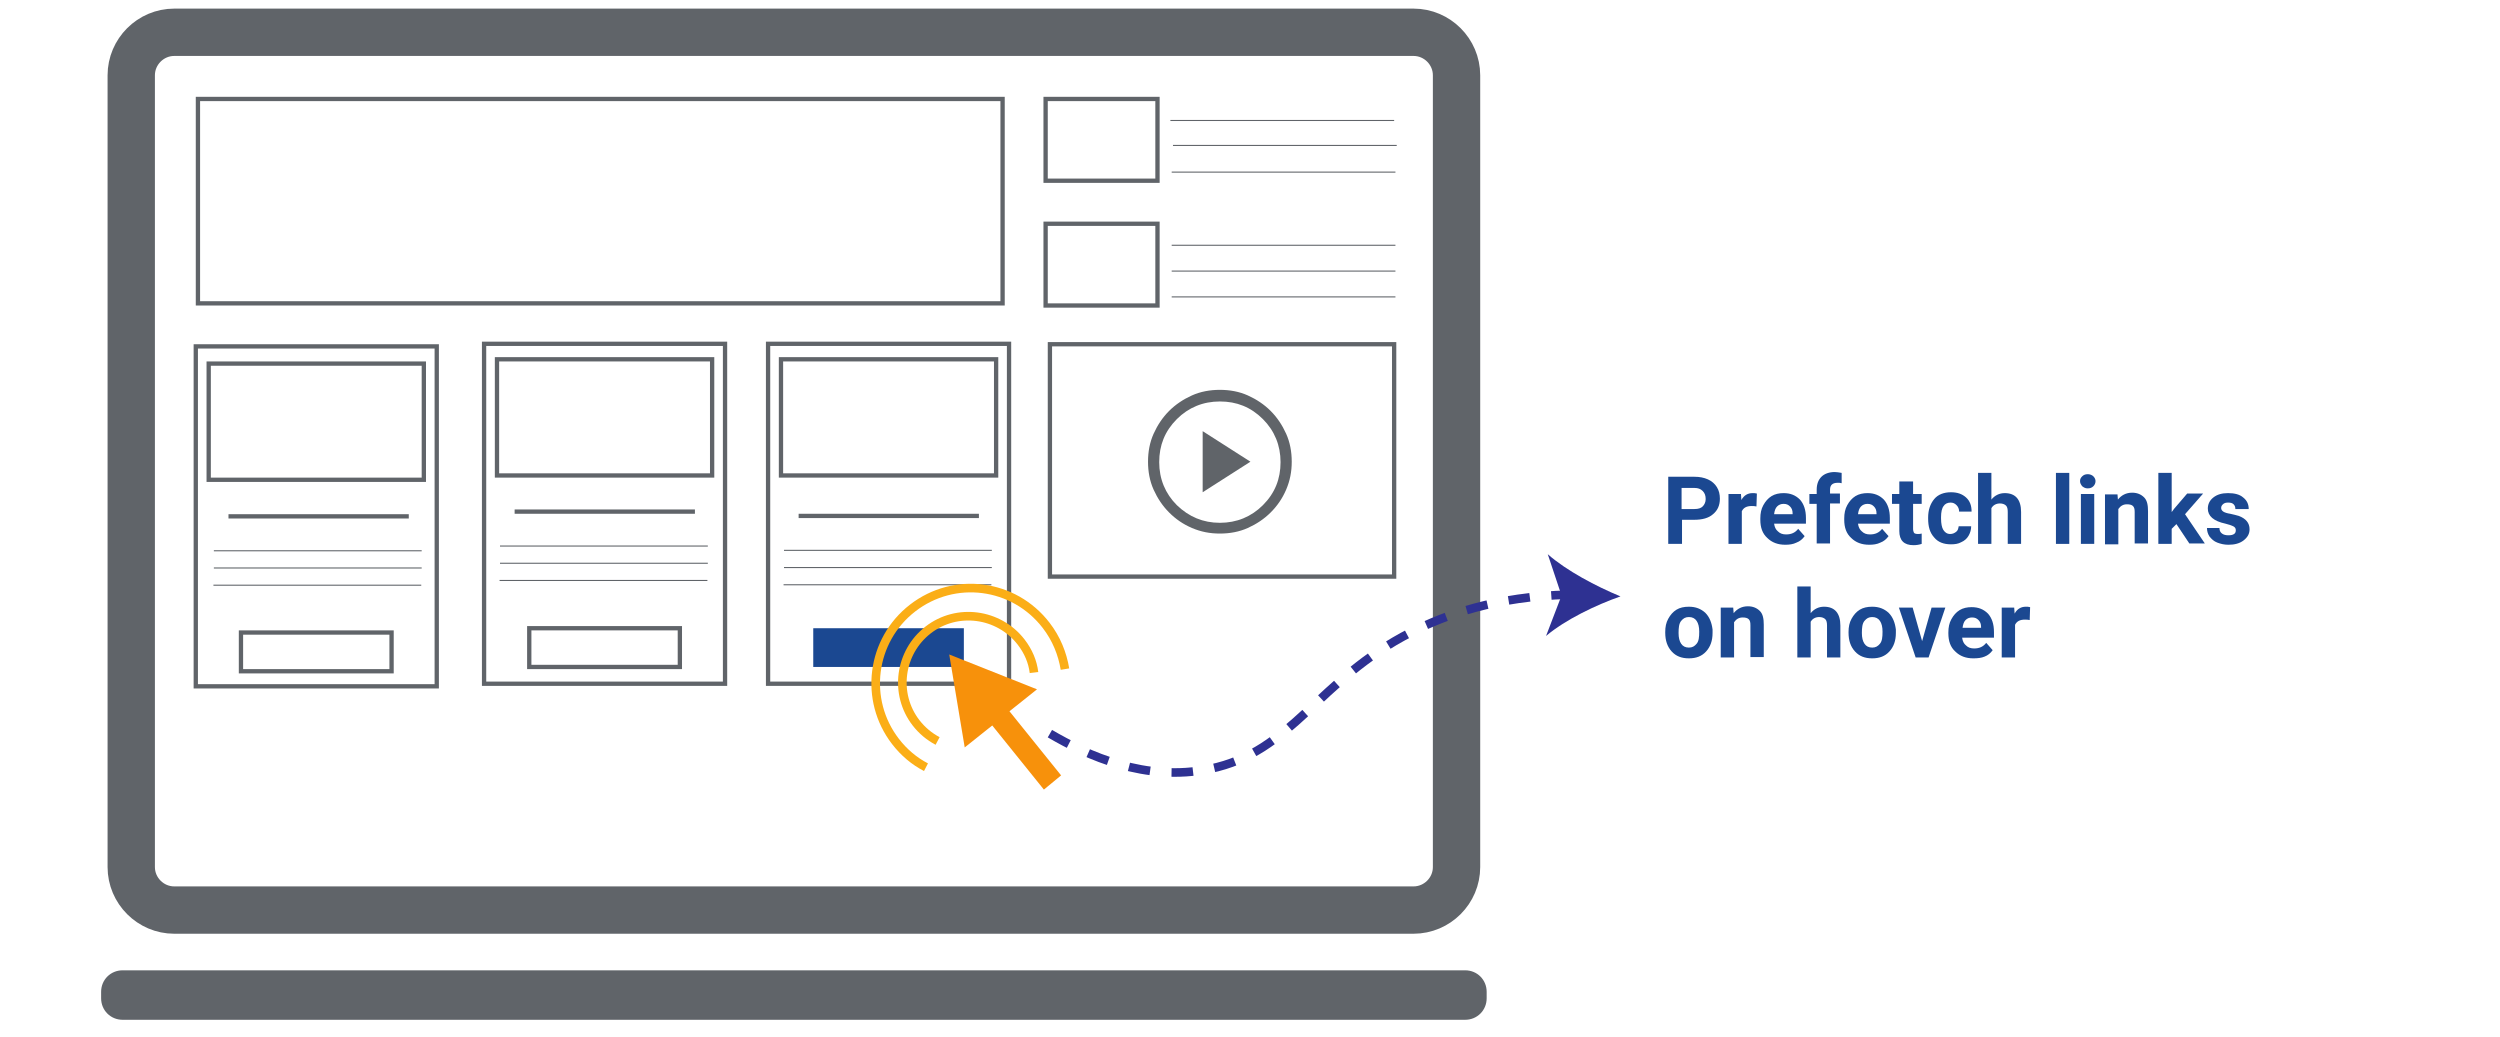
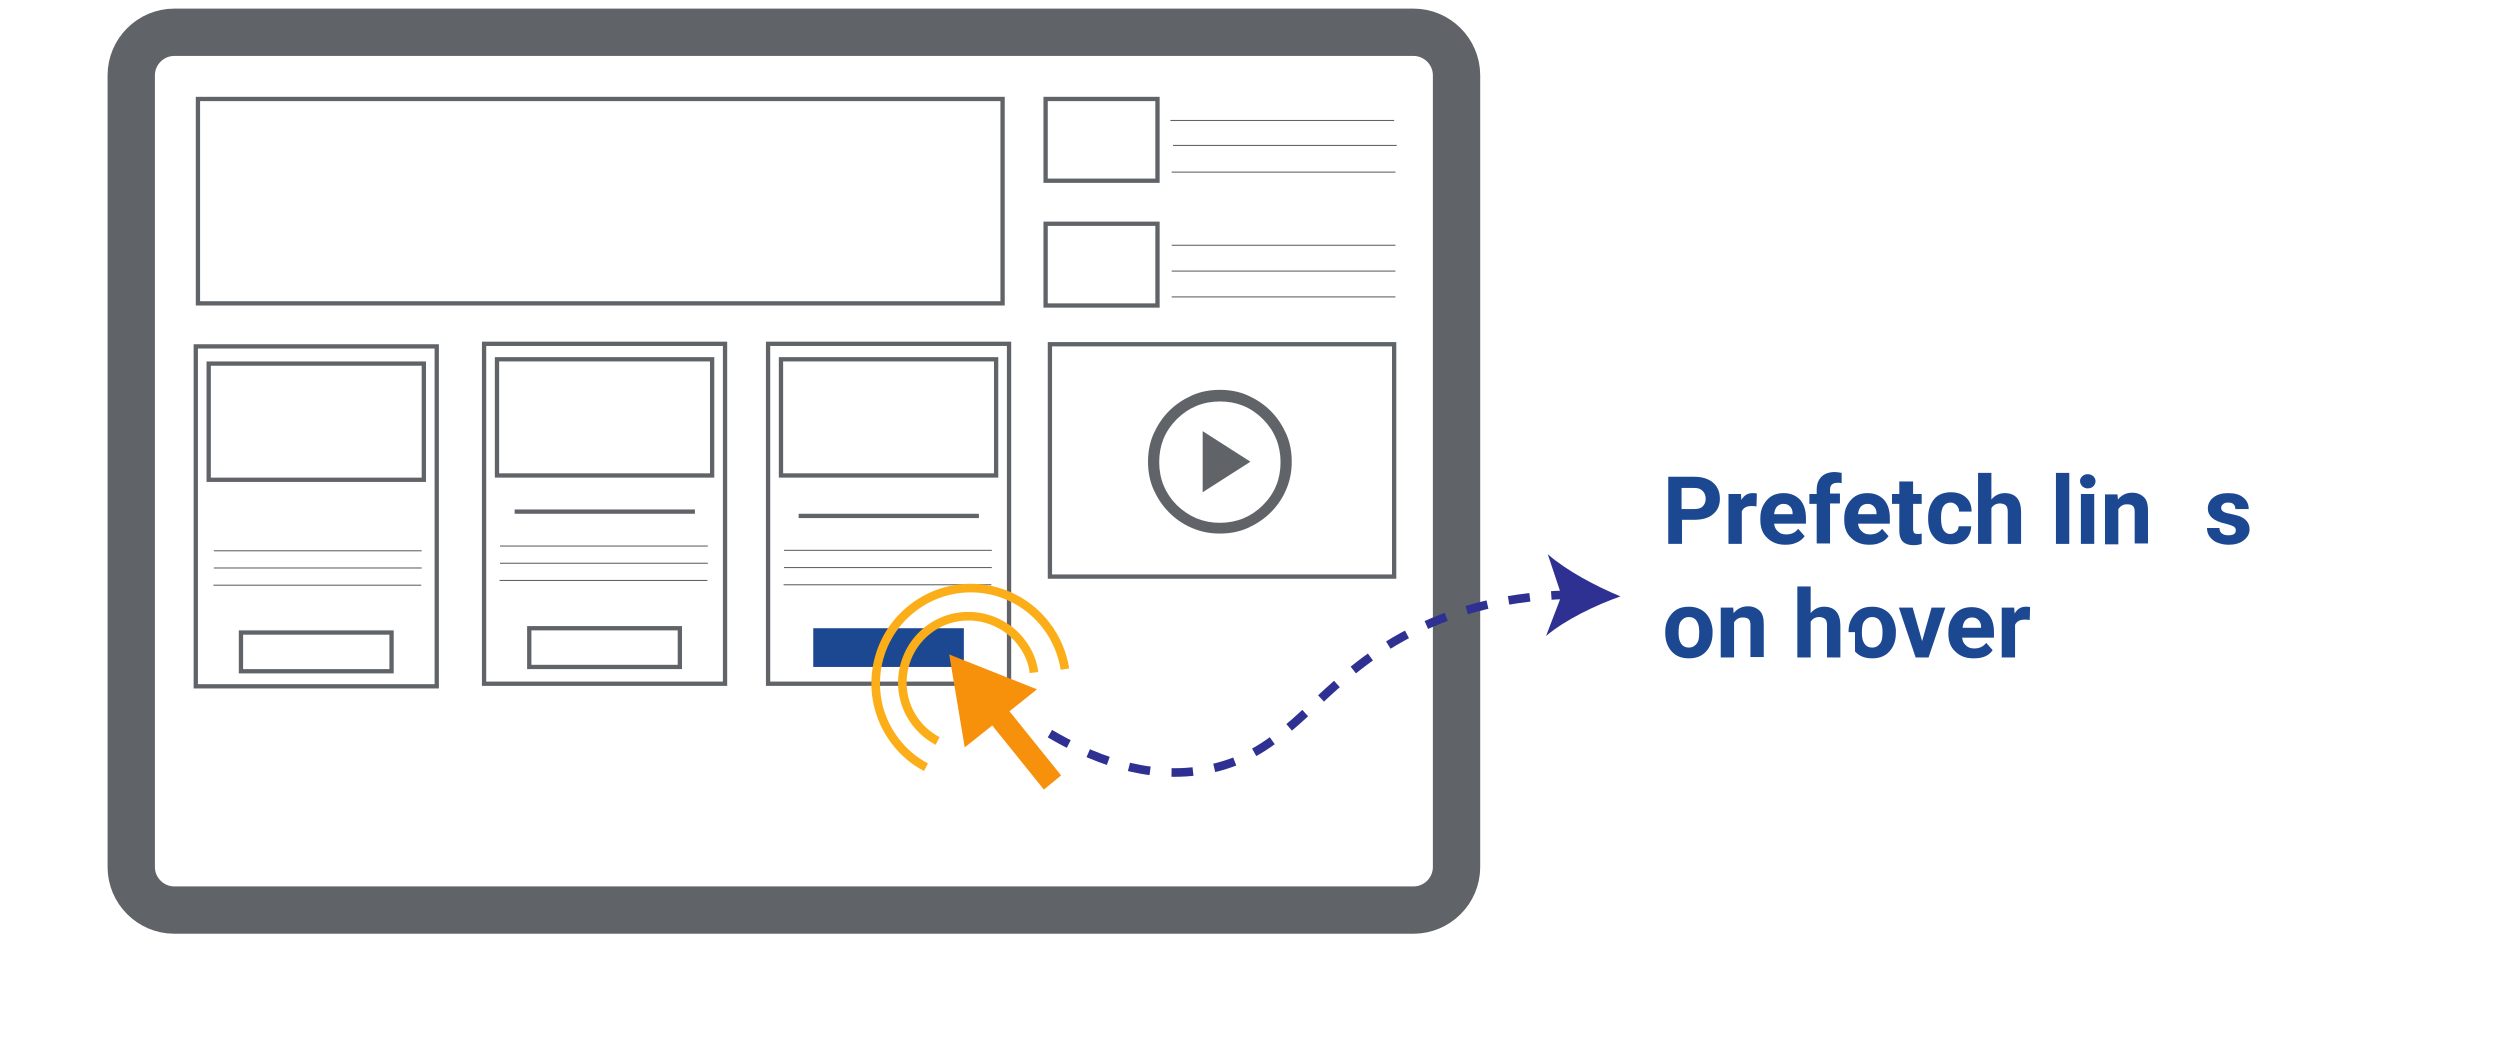
<svg xmlns="http://www.w3.org/2000/svg" version="1.1" baseProfile="tiny" id="Layer_1" x="0px" y="0px" viewBox="0 0 581 241" xml:space="preserve">
  <path fill="none" stroke="#606469" stroke-width="11" stroke-miterlimit="10" d="M328.5,211.5h-288c-5.5,0-10-4.5-10-10v-184  c0-5.5,4.5-10,10-10h288c5.5,0,10,4.5,10,10v184C338.5,207,334,211.5,328.5,211.5z" />
-   <path fill="#606469" d="M340.5,237h-312c-2.8,0-5-2.2-5-5v-1.5c0-2.8,2.2-5,5-5h312c2.8,0,5,2.2,5,5v1.5  C345.5,234.8,343.3,237,340.5,237z" />
  <rect x="46" y="23" fill="none" stroke="#606469" stroke-miterlimit="10" width="187" height="47.5" />
  <rect x="243" y="23" fill="none" stroke="#606469" stroke-miterlimit="10" width="26" height="19" />
  <rect x="243" y="52" fill="none" stroke="#606469" stroke-miterlimit="10" width="26" height="19" />
  <polygon fill="none" stroke="#606469" stroke-width="0.25" stroke-miterlimit="10" points="324,28 272,28 272,28 324,28 " />
  <polygon fill="none" stroke="#606469" stroke-width="0.25" stroke-miterlimit="10" points="324.3,40 272.3,40 272.3,40 324.3,40 " />
  <polygon fill="none" stroke="#606469" stroke-width="0.25" stroke-miterlimit="10" points="324.3,57 272.3,57 272.3,57 324.3,57 " />
  <polygon fill="none" stroke="#606469" stroke-width="0.25" stroke-miterlimit="10" points="324.3,63 272.3,63 272.3,63 324.3,63 " />
  <polygon fill="none" stroke="#606469" stroke-width="0.25" stroke-miterlimit="10" points="324.3,69 272.3,69 272.3,69 324.3,69 " />
  <rect x="244" y="80" fill="none" stroke="#606469" stroke-miterlimit="10" width="80" height="54" />
  <path fill="none" d="M324,177" />
  <rect x="56" y="147" fill="none" stroke="#606469" stroke-miterlimit="10" width="35" height="9" />
  <polygon fill="none" stroke="#606469" stroke-width="0.25" stroke-miterlimit="10" points="98,128 49.7,128 49.7,128 98,128 " />
  <polygon fill="none" stroke="#606469" stroke-width="0.25" stroke-miterlimit="10" points="98,132 49.7,132 49.7,132 98,132 " />
  <polygon fill="none" stroke="#606469" stroke-width="0.25" stroke-miterlimit="10" points="97.9,136 49.6,136 49.6,136 97.9,136 " />
-   <polygon stroke="#606469" stroke-miterlimit="10" points="95,120 53.1,120 53.1,120 95,120 " />
  <rect x="112.5" y="79.9" fill="none" stroke="#606469" stroke-miterlimit="10" width="56" height="79" />
  <rect x="123" y="146" fill="none" stroke="#606469" stroke-miterlimit="10" width="35" height="9" />
  <polygon fill="none" stroke="#606469" stroke-width="0.25" stroke-miterlimit="10" points="164.5,126.9 116.2,126.9 116.2,126.9   164.5,126.9 " />
  <polygon fill="none" stroke="#606469" stroke-width="0.25" stroke-miterlimit="10" points="164.5,130.9 116.2,130.9 116.2,130.9   164.5,130.9 " />
  <polygon fill="none" stroke="#606469" stroke-width="0.25" stroke-miterlimit="10" points="164.4,134.9 116.1,134.9 116.1,134.9   164.4,134.9 " />
  <polygon stroke="#606469" stroke-miterlimit="10" points="161.5,118.9 119.6,118.9 119.6,118.9 161.5,118.9 " />
  <rect x="178.5" y="79.9" fill="none" stroke="#606469" stroke-miterlimit="10" width="56" height="79" />
  <rect x="189" y="146" fill="#1B4891" width="35" height="9" />
  <polygon fill="none" stroke="#606469" stroke-width="0.25" stroke-miterlimit="10" points="230.5,127.9 182.2,127.9 182.2,127.9   230.5,127.9 " />
  <polygon fill="none" stroke="#606469" stroke-width="0.25" stroke-miterlimit="10" points="230.5,131.9 182.2,131.9 182.2,131.9   230.5,131.9 " />
  <polygon fill="none" stroke="#606469" stroke-width="0.25" stroke-miterlimit="10" points="230.4,135.9 182.1,135.9 182.1,135.9   230.4,135.9 " />
  <polygon stroke="#606469" stroke-miterlimit="10" points="227.5,119.9 185.6,119.9 185.6,119.9 227.5,119.9 " />
  <path fill="#606469" d="M279.5,114.4l11.1-7.1l-11.1-7.1V114.4z M283.5,124c-2.3,0-4.4-0.4-6.5-1.3s-3.8-2.1-5.3-3.6  c-1.5-1.5-2.7-3.3-3.6-5.3c-0.9-2-1.3-4.2-1.3-6.5c0-2.3,0.4-4.5,1.3-6.5c0.9-2,2.1-3.8,3.6-5.3c1.5-1.5,3.3-2.7,5.3-3.6  c2-0.9,4.2-1.3,6.5-1.3c2.3,0,4.5,0.4,6.5,1.3c2,0.9,3.8,2.1,5.3,3.6s2.7,3.3,3.6,5.3s1.3,4.2,1.3,6.5c0,2.3-0.4,4.4-1.3,6.5  s-2.1,3.8-3.6,5.3c-1.5,1.5-3.3,2.7-5.3,3.6C288,123.6,285.8,124,283.5,124z M283.5,121.5c3.9,0,7.3-1.4,10-4.1  c2.8-2.8,4.1-6.1,4.1-10c0-3.9-1.4-7.3-4.1-10c-2.8-2.8-6.1-4.1-10-4.1c-3.9,0-7.3,1.4-10,4.1c-2.8,2.8-4.1,6.1-4.1,10  c0,3.9,1.4,7.3,4.1,10C276.3,120.1,279.6,121.5,283.5,121.5z" />
  <rect x="48.5" y="84.5" fill="none" stroke="#606469" stroke-miterlimit="10" width="50" height="27" />
  <rect x="115.5" y="83.5" fill="none" stroke="#606469" stroke-miterlimit="10" width="50" height="27" />
  <rect x="181.5" y="83.5" fill="none" stroke="#606469" stroke-miterlimit="10" width="50" height="27" />
  <rect x="45.5" y="80.5" fill="none" stroke="#606469" stroke-miterlimit="10" width="56" height="79" />
  <g display="none">
    <path display="inline" fill="none" stroke="#1B4891" stroke-miterlimit="10" d="M305.5,113c0.3-0.3,0.7-0.6,1.2-0.9" />
    <path display="inline" fill="none" stroke="#1B4891" stroke-miterlimit="10" stroke-dasharray="3.042,3.042" d="M309.2,110.3   c9-6.3,29.8-18.3,59.5-18.8c28.1-0.5,49,9.6,59.9,16.4" />
    <path display="inline" fill="none" stroke="#1B4891" stroke-miterlimit="10" d="M429.8,108.7c0.4,0.3,0.9,0.6,1.3,0.8" />
    <g display="inline">
-       <path fill="#1B4891" d="M436,113c-2.9-0.8-6.8-1.3-9.7-1l4.1-2.9l1.3-4.9C432.4,107,434.3,110.5,436,113z" />
-     </g>
+       </g>
  </g>
  <path display="none" fill="#1B4891" d="M466.2,199.5c-10.2-1.1-19.6-3.9-28.3-8.4c-8.7-4.5-16.2-10.4-22.6-17.6  c-6.3-7.2-11.3-15.4-14.9-24.7c-3.6-9.2-5.4-19-5.4-29.3c0-20.7,6.8-38.7,20.4-53.9c13.6-15.2,30.6-23.9,51-26.1v12  c-17.1,2.5-31.3,10.2-42.5,23.1c-11.2,12.8-16.8,27.8-16.8,44.9c0,17.1,5.6,32.1,16.7,44.9c11.2,12.8,25.3,20.5,42.4,23.1V199.5z   M475,159.8l-40.1-40.1l8.6-8.6l25.5,25.5V79.6h12v56.9l25.5-25.5l8.6,8.6L475,159.8z M483.8,199.5v-12c6.1-0.8,12.1-2.4,17.7-4.7  c5.7-2.3,10.9-5.4,15.7-9.3l8.8,8.8c-6.1,4.7-12.8,8.6-19.9,11.6C499,196.9,491.6,198.8,483.8,199.5z M517.5,65.7  c-5.1-3.6-10.4-6.6-16-9.1c-5.6-2.5-11.5-4.2-17.6-5.1v-12c7.8,0.9,15.2,2.9,22.3,5.9c7.1,3,13.8,6.9,20.1,11.5L517.5,65.7z   M537.6,169.8l-8.6-8.4c3.9-4.9,7-10.3,9.2-15.9c2.3-5.7,3.8-11.6,4.6-17.7H555c-0.9,7.8-2.9,15.2-5.8,22.4  C546.2,157.2,542.4,163.8,537.6,169.8z M542.8,111.2c-0.8-6.1-2.3-12.1-4.6-17.8c-2.3-5.7-5.3-11-9.2-15.8l9.4-8.2  c4.7,6.1,8.4,12.8,11.2,19.8c2.8,7.1,4.6,14.4,5.4,22.1L542.8,111.2z" />
  <g display="none">
    <path display="inline" fill="none" stroke="#1B4891" stroke-miterlimit="10" d="M196,176.7c0.4,0.2,0.9,0.3,1.4,0.6" />
    <path display="inline" fill="none" stroke="#1B4891" stroke-miterlimit="10" stroke-dasharray="3.006,3.006" d="M200.2,178.3   c14,5.3,50.3,17.7,104.5,24.7c58.2,7.5,99.9,3.7,113.1,2.2" />
    <path display="inline" fill="none" stroke="#1B4891" stroke-miterlimit="10" d="M419.3,205c0.6-0.1,1.1-0.1,1.5-0.2" />
    <g display="inline">
      <path fill="#1B4891" d="M426.8,204.2c-2.7,1.3-6.1,3.4-8.1,5.5l1.3-4.9l-2.1-4.6C420.2,202,423.9,203.4,426.8,204.2z" />
    </g>
  </g>
  <g display="none">
    <path display="inline" fill="none" stroke="#1B4891" stroke-miterlimit="10" d="M259,98c0.3-0.3,0.7-0.6,1.2-1" />
-     <path display="inline" fill="none" stroke="#1B4891" stroke-miterlimit="10" stroke-dasharray="3.034,3.034" d="M262.5,95.2   c13.9-11,50.6-36.1,89.1-25.2c38.1,10.7,55,50.3,61.2,69.7" />
    <path display="inline" fill="none" stroke="#1B4891" stroke-miterlimit="10" d="M413.2,141.1c0.2,0.5,0.3,1,0.4,1.4" />
    <g display="inline">
      <path fill="#1B4891" d="M415.3,148.3c-1.8-2.4-4.5-5.3-6.9-6.9l5,0.4l4.1-2.9C416.3,141.4,415.5,145.3,415.3,148.3z" />
    </g>
  </g>
  <g display="none">
    <path display="inline" fill="none" stroke="#1B4891" stroke-miterlimit="10" d="M304.1,92.4c0.3-0.3,0.7-0.6,1.2-0.9" />
    <path display="inline" fill="none" stroke="#1B4891" stroke-miterlimit="10" stroke-dasharray="3.007,3.007" d="M307.7,89.7   c10.3-7.3,35-22,67.5-18.6c31.2,3.2,52.1,21.3,62,32" />
    <path display="inline" fill="none" stroke="#1B4891" stroke-miterlimit="10" d="M438.2,104.2c0.3,0.4,0.7,0.8,1,1.1" />
    <g display="inline">
      <path fill="#1B4891" d="M443,110c-2.6-1.5-6.3-3.1-9.1-3.5l4.8-1.7l2.5-4.4C441.1,103.3,442,107.1,443,110z" />
    </g>
  </g>
  <g display="none">
    <path display="inline" fill="none" stroke="#1B4891" stroke-miterlimit="10" d="M306.7,180.3c0.4,0.2,0.8,0.4,1.3,0.7" />
    <path display="inline" fill="none" stroke="#1B4891" stroke-miterlimit="10" stroke-dasharray="2.95,2.95" d="M310.6,182.4   c7.8,3.9,24.4,10.6,47.6,11c22.7,0.4,39.8-5.7,48.3-9.5" />
    <path display="inline" fill="none" stroke="#1B4891" stroke-miterlimit="10" d="M407.9,183.3c0.5-0.2,0.9-0.4,1.4-0.6" />
    <g display="inline">
      <path fill="#1B4891" d="M414.7,180c-2.1,2.2-4.5,5.3-5.6,8l-0.5-5l-3.6-3.5C407.7,180.2,411.6,180.3,414.7,180z" />
    </g>
  </g>
  <polygon display="none" fill="none" stroke="#606469" stroke-width="0.25" stroke-miterlimit="10" points="323.8,34 271.8,34   271.8,34 323.8,34 " />
  <path display="none" fill="#1B4891" d="M473,232c-8.4-0.9-16.2-3.2-23.4-7c-7.2-3.8-13.4-8.6-18.7-14.6c-5.3-6-9.4-12.8-12.4-20.4  c-3-7.6-4.5-15.7-4.5-24.2c0-17.1,5.6-32,16.8-44.6s25.3-19.8,42.2-21.6v10c-14.2,2.1-25.9,8.5-35.2,19.1  c-9.3,10.6-13.9,23-13.9,37.2s4.6,26.6,13.9,37.2c9.2,10.6,20.9,17,35.1,19.1V232z M480.3,199.1l-33.2-33.2l7.1-7.1l21.1,21.1v-47.1  h10v47.1l21.1-21.1l7.1,7.1L480.3,199.1z M487.6,232v-10c5.1-0.7,10-2,14.7-3.9c4.7-1.9,9-4.5,13-7.7l7.3,7.3  c-5.1,3.9-10.6,7.1-16.5,9.6C500.2,229.9,494,231.4,487.6,232z M515.5,121.3c-4.2-3-8.6-5.5-13.3-7.6c-4.6-2-9.5-3.5-14.6-4.2v-10  c6.4,0.8,12.6,2.4,18.4,4.9c5.9,2.5,11.4,5.7,16.6,9.5L515.5,121.3z M532.1,207.4l-7.1-7c3.2-4.1,5.8-8.5,7.6-13.2  c1.9-4.7,3.2-9.6,3.8-14.7h10.1c-0.8,6.4-2.4,12.6-4.8,18.5S536,202.5,532.1,207.4z M536.4,159c-0.7-5.1-1.9-10-3.8-14.8  c-1.9-4.8-4.4-9.1-7.6-13.1l7.8-6.8c3.9,5.1,7,10.6,9.3,16.4c2.3,5.9,3.8,11.9,4.5,18.3L536.4,159z" />
  <g>
    <g id="XMLID_1_">
      <rect x="221.8" y="147.9" transform="matrix(0.779 -0.627 0.627 0.779 -53.304 182.826)" fill="none" width="21.6" height="38.2" />
      <g>
        <polygon fill="#F7910B" points="246.6,180.2 234.6,165.3 241,160.2 220.6,152.1 224.2,173.7 230.6,168.6 242.6,183.5    " />
      </g>
    </g>
    <path fill="none" stroke="#FBAE17" stroke-width="2" stroke-miterlimit="10" d="M228.2,154.3" />
    <path fill="none" stroke="#FBAE17" stroke-width="2" stroke-miterlimit="10" d="M217.9,172.2c-1.9-1-3.6-2.4-5-4.2   c-5.2-6.7-3.9-16.4,2.8-21.6c6.7-5.2,16.4-3.9,21.6,2.8c1.7,2.2,2.7,4.6,3,7.1" />
    <path fill="none" stroke="#FBAE17" stroke-width="2" stroke-miterlimit="10" d="M215.2,178.3c-2.7-1.4-5.1-3.4-7.1-6   c-7.4-9.6-5.7-23.5,4-31s23.5-5.7,31,4c2.4,3.1,3.8,6.6,4.4,10.2" />
  </g>
  <g>
    <path fill="#1B4891" d="M390.9,120.9v5.5h-3.2v-15.6h6.1c1.2,0,2.2,0.2,3.1,0.6c0.9,0.4,1.6,1,2.1,1.8c0.5,0.8,0.7,1.7,0.7,2.7   c0,1.5-0.5,2.7-1.6,3.6c-1,0.9-2.5,1.3-4.4,1.3H390.9z M390.9,118.3h2.9c0.9,0,1.5-0.2,1.9-0.6c0.4-0.4,0.7-1,0.7-1.7   c0-0.8-0.2-1.4-0.7-1.9s-1.1-0.7-1.9-0.7h-3V118.3z" />
    <path fill="#1B4891" d="M408.2,117.7c-0.4-0.1-0.8-0.1-1.1-0.1c-1.2,0-1.9,0.4-2.3,1.2v7.6h-3.1v-11.6h2.9l0.1,1.4   c0.6-1.1,1.5-1.6,2.6-1.6c0.3,0,0.7,0,1,0.1L408.2,117.7z" />
    <path fill="#1B4891" d="M414.9,126.6c-1.7,0-3.1-0.5-4.2-1.6c-1.1-1-1.6-2.4-1.6-4.2v-0.3c0-1.2,0.2-2.2,0.7-3.1   c0.5-0.9,1.1-1.6,1.9-2.1c0.8-0.5,1.8-0.7,2.8-0.7c1.6,0,2.8,0.5,3.8,1.5c0.9,1,1.4,2.4,1.4,4.3v1.3h-7.4c0.1,0.8,0.4,1.4,0.9,1.8   c0.5,0.5,1.1,0.7,1.9,0.7c1.2,0,2.1-0.4,2.8-1.3l1.5,1.7c-0.5,0.7-1.1,1.2-1.9,1.5C416.7,126.5,415.8,126.6,414.9,126.6z    M414.5,117.1c-0.6,0-1.1,0.2-1.5,0.6c-0.4,0.4-0.6,1-0.7,1.8h4.3v-0.2c0-0.7-0.2-1.2-0.6-1.6S415.2,117.1,414.5,117.1z" />
    <path fill="#1B4891" d="M422.2,126.4v-9.3h-1.7v-2.3h1.7v-1c0-1.3,0.4-2.3,1.1-3c0.7-0.7,1.8-1.1,3.1-1.1c0.4,0,1,0.1,1.6,0.2   l0,2.4c-0.3-0.1-0.6-0.1-0.9-0.1c-1.2,0-1.8,0.5-1.8,1.6v0.9h2.3v2.3h-2.3v9.3H422.2z" />
    <path fill="#1B4891" d="M434.4,126.6c-1.7,0-3.1-0.5-4.2-1.6c-1.1-1-1.6-2.4-1.6-4.2v-0.3c0-1.2,0.2-2.2,0.7-3.1   c0.5-0.9,1.1-1.6,1.9-2.1c0.8-0.5,1.8-0.7,2.8-0.7c1.6,0,2.8,0.5,3.8,1.5c0.9,1,1.4,2.4,1.4,4.3v1.3h-7.4c0.1,0.8,0.4,1.4,0.9,1.8   c0.5,0.5,1.1,0.7,1.9,0.7c1.2,0,2.1-0.4,2.8-1.3l1.5,1.7c-0.5,0.7-1.1,1.2-1.9,1.5C436.2,126.5,435.3,126.6,434.4,126.6z    M434,117.1c-0.6,0-1.1,0.2-1.5,0.6c-0.4,0.4-0.6,1-0.7,1.8h4.3v-0.2c0-0.7-0.2-1.2-0.6-1.6S434.7,117.1,434,117.1z" />
    <path fill="#1B4891" d="M444.6,111.9v2.9h2v2.3h-2v5.8c0,0.4,0.1,0.7,0.2,0.9s0.5,0.3,0.9,0.3c0.3,0,0.6,0,0.9-0.1v2.4   c-0.6,0.2-1.2,0.3-1.9,0.3c-2.2,0-3.3-1.1-3.3-3.3v-6.3h-1.7v-2.3h1.7v-2.9H444.6z" />
    <path fill="#1B4891" d="M453.2,124.1c0.6,0,1-0.2,1.4-0.5s0.5-0.7,0.6-1.3h2.9c0,0.8-0.2,1.5-0.6,2.2c-0.4,0.7-1,1.2-1.7,1.5   c-0.7,0.4-1.5,0.5-2.4,0.5c-1.7,0-3-0.5-3.9-1.6c-1-1.1-1.4-2.5-1.4-4.4v-0.2c0-1.8,0.5-3.2,1.4-4.3s2.3-1.6,3.9-1.6   c1.5,0,2.6,0.4,3.5,1.2c0.9,0.8,1.3,1.9,1.3,3.3h-2.9c0-0.6-0.2-1.1-0.6-1.5s-0.8-0.6-1.4-0.6c-0.7,0-1.3,0.3-1.6,0.8   c-0.4,0.5-0.6,1.4-0.6,2.6v0.3c0,1.2,0.2,2.1,0.5,2.6S452.4,124.1,453.2,124.1z" />
    <path fill="#1B4891" d="M462.8,116.1c0.8-1,1.9-1.5,3.1-1.5c2.5,0,3.8,1.5,3.8,4.4v7.4h-3.1v-7.4c0-0.7-0.1-1.2-0.4-1.5   c-0.3-0.3-0.8-0.5-1.4-0.5c-0.9,0-1.6,0.4-2,1.1v8.3h-3.1v-16.5h3.1V116.1z" />
    <path fill="#1B4891" d="M480.9,126.4h-3.1v-16.5h3.1V126.4z" />
    <path fill="#1B4891" d="M483.4,111.8c0-0.5,0.2-0.8,0.5-1.1c0.3-0.3,0.7-0.5,1.3-0.5c0.5,0,1,0.2,1.3,0.5s0.5,0.7,0.5,1.1   c0,0.5-0.2,0.9-0.5,1.2c-0.3,0.3-0.7,0.5-1.3,0.5s-0.9-0.2-1.3-0.5C483.6,112.6,483.4,112.3,483.4,111.8z M486.7,126.4h-3.1v-11.6   h3.1V126.4z" />
    <path fill="#1B4891" d="M492.1,114.8l0.1,1.3c0.8-1,1.9-1.6,3.3-1.6c1.2,0,2.1,0.4,2.8,1.1s0.9,1.8,0.9,3.2v7.5h-3.1V119   c0-0.7-0.1-1.1-0.4-1.4c-0.3-0.3-0.8-0.4-1.4-0.4c-0.9,0-1.5,0.4-2,1.1v8.2h-3.1v-11.6H492.1z" />
-     <path fill="#1B4891" d="M505.8,121.8l-1.1,1.1v3.5h-3.1v-16.5h3.1v9.1l0.6-0.8l3-3.5h3.7l-4.2,4.8l4.6,6.8h-3.6L505.8,121.8z" />
    <path fill="#1B4891" d="M519.6,123.2c0-0.4-0.2-0.7-0.6-0.9c-0.4-0.2-1-0.4-1.8-0.6c-2.8-0.6-4.1-1.8-4.1-3.5c0-1,0.4-1.9,1.3-2.6   c0.9-0.7,2-1,3.4-1c1.5,0,2.7,0.3,3.5,1c0.9,0.7,1.3,1.6,1.3,2.7h-3.1c0-0.4-0.1-0.8-0.4-1.1c-0.3-0.3-0.7-0.4-1.3-0.4   c-0.5,0-0.9,0.1-1.2,0.4s-0.4,0.5-0.4,0.9c0,0.3,0.2,0.6,0.5,0.8c0.3,0.2,0.9,0.4,1.6,0.5c0.8,0.2,1.4,0.3,2,0.5   c1.6,0.6,2.5,1.6,2.5,3.1c0,1.1-0.5,1.9-1.4,2.6c-0.9,0.7-2.1,1-3.5,1c-1,0-1.8-0.2-2.6-0.5c-0.8-0.3-1.3-0.8-1.8-1.4   c-0.4-0.6-0.6-1.3-0.6-2h2.9c0,0.6,0.2,1,0.6,1.3s0.9,0.4,1.5,0.4c0.6,0,1-0.1,1.3-0.3C519.5,123.9,519.6,123.6,519.6,123.2z" />
    <path fill="#1B4891" d="M387,146.9c0-1.2,0.2-2.2,0.7-3.1s1.1-1.6,1.9-2.1c0.8-0.5,1.8-0.7,2.9-0.7c1.6,0,2.8,0.5,3.8,1.4   c1,1,1.5,2.3,1.7,3.9l0,0.8c0,1.8-0.5,3.2-1.5,4.3c-1,1.1-2.3,1.6-4,1.6s-3-0.5-4-1.6c-1-1.1-1.5-2.5-1.5-4.4V146.9z M390.1,147.1   c0,1.1,0.2,1.9,0.6,2.5c0.4,0.6,1,0.9,1.8,0.9c0.8,0,1.3-0.3,1.8-0.9s0.6-1.5,0.6-2.8c0-1.1-0.2-1.9-0.6-2.5   c-0.4-0.6-1-0.9-1.8-0.9c-0.8,0-1.3,0.3-1.8,0.9S390.1,145.9,390.1,147.1z" />
    <path fill="#1B4891" d="M402.8,141.2l0.1,1.3c0.8-1,1.9-1.6,3.3-1.6c1.2,0,2.1,0.4,2.8,1.1s0.9,1.8,0.9,3.2v7.5h-3.1v-7.4   c0-0.7-0.1-1.1-0.4-1.4c-0.3-0.3-0.8-0.4-1.4-0.4c-0.9,0-1.5,0.4-2,1.1v8.2h-3.1v-11.6H402.8z" />
    <path fill="#1B4891" d="M420.8,142.5c0.8-1,1.9-1.5,3.1-1.5c2.5,0,3.8,1.5,3.8,4.4v7.4h-3.1v-7.4c0-0.7-0.1-1.2-0.4-1.5   c-0.3-0.3-0.8-0.5-1.4-0.5c-0.9,0-1.6,0.4-2,1.1v8.3h-3.1v-16.5h3.1V142.5z" />
-     <path fill="#1B4891" d="M429.6,146.9c0-1.2,0.2-2.2,0.7-3.1s1.1-1.6,1.9-2.1c0.8-0.5,1.8-0.7,2.9-0.7c1.6,0,2.8,0.5,3.8,1.4   c1,1,1.5,2.3,1.7,3.9l0,0.8c0,1.8-0.5,3.2-1.5,4.3c-1,1.1-2.3,1.6-4,1.6s-3-0.5-4-1.6c-1-1.1-1.5-2.5-1.5-4.4V146.9z M432.7,147.1   c0,1.1,0.2,1.9,0.6,2.5c0.4,0.6,1,0.9,1.8,0.9c0.8,0,1.3-0.3,1.8-0.9s0.6-1.5,0.6-2.8c0-1.1-0.2-1.9-0.6-2.5   c-0.4-0.6-1-0.9-1.8-0.9c-0.8,0-1.3,0.3-1.8,0.9S432.7,145.9,432.7,147.1z" />
+     <path fill="#1B4891" d="M429.6,146.9c0-1.2,0.2-2.2,0.7-3.1s1.1-1.6,1.9-2.1c0.8-0.5,1.8-0.7,2.9-0.7c1.6,0,2.8,0.5,3.8,1.4   c1,1,1.5,2.3,1.7,3.9l0,0.8c0,1.8-0.5,3.2-1.5,4.3c-1,1.1-2.3,1.6-4,1.6s-3-0.5-4-1.6V146.9z M432.7,147.1   c0,1.1,0.2,1.9,0.6,2.5c0.4,0.6,1,0.9,1.8,0.9c0.8,0,1.3-0.3,1.8-0.9s0.6-1.5,0.6-2.8c0-1.1-0.2-1.9-0.6-2.5   c-0.4-0.6-1-0.9-1.8-0.9c-0.8,0-1.3,0.3-1.8,0.9S432.7,145.9,432.7,147.1z" />
    <path fill="#1B4891" d="M446.7,149l2.2-7.8h3.2l-3.9,11.6h-3l-3.9-11.6h3.2L446.7,149z" />
    <path fill="#1B4891" d="M458.6,153c-1.7,0-3.1-0.5-4.2-1.6c-1.1-1-1.6-2.4-1.6-4.2V147c0-1.2,0.2-2.2,0.7-3.1   c0.5-0.9,1.1-1.6,1.9-2.1c0.8-0.5,1.8-0.7,2.8-0.7c1.6,0,2.8,0.5,3.8,1.5c0.9,1,1.4,2.4,1.4,4.3v1.3H456c0.1,0.8,0.4,1.4,0.9,1.8   c0.5,0.5,1.1,0.7,1.9,0.7c1.2,0,2.1-0.4,2.8-1.3l1.5,1.7c-0.5,0.7-1.1,1.2-1.9,1.5C460.5,152.9,459.6,153,458.6,153z M458.3,143.5   c-0.6,0-1.1,0.2-1.5,0.6c-0.4,0.4-0.6,1-0.7,1.8h4.3v-0.2c0-0.7-0.2-1.2-0.6-1.6S459,143.5,458.3,143.5z" />
    <path fill="#1B4891" d="M471.7,144.1c-0.4-0.1-0.8-0.1-1.1-0.1c-1.2,0-1.9,0.4-2.3,1.2v7.6h-3.1v-11.6h2.9l0.1,1.4   c0.6-1.1,1.5-1.6,2.6-1.6c0.3,0,0.7,0,1,0.1L471.7,144.1z" />
  </g>
  <g>
    <path fill="none" stroke="#2E3192" stroke-width="2" stroke-miterlimit="10" stroke-dasharray="5,5" d="M244,170.5   c8.7,5.1,22.3,11.3,37.1,8.2c19.4-4,24.9-20.6,46.9-31.8c7.9-4,19.7-8.3,36.6-8.7" />
    <g>
      <path fill="#2E3192" d="M376.6,138.6c-5.7,2-12.8,5.4-17.3,9.2l3.6-9.4l-3.2-9.6C364,132.6,371,136.3,376.6,138.6z" />
    </g>
  </g>
  <polygon fill="none" stroke="#606469" stroke-width="0.25" stroke-miterlimit="10" points="324.6,33.8 272.6,33.8 272.6,33.8   324.6,33.8 " />
</svg>